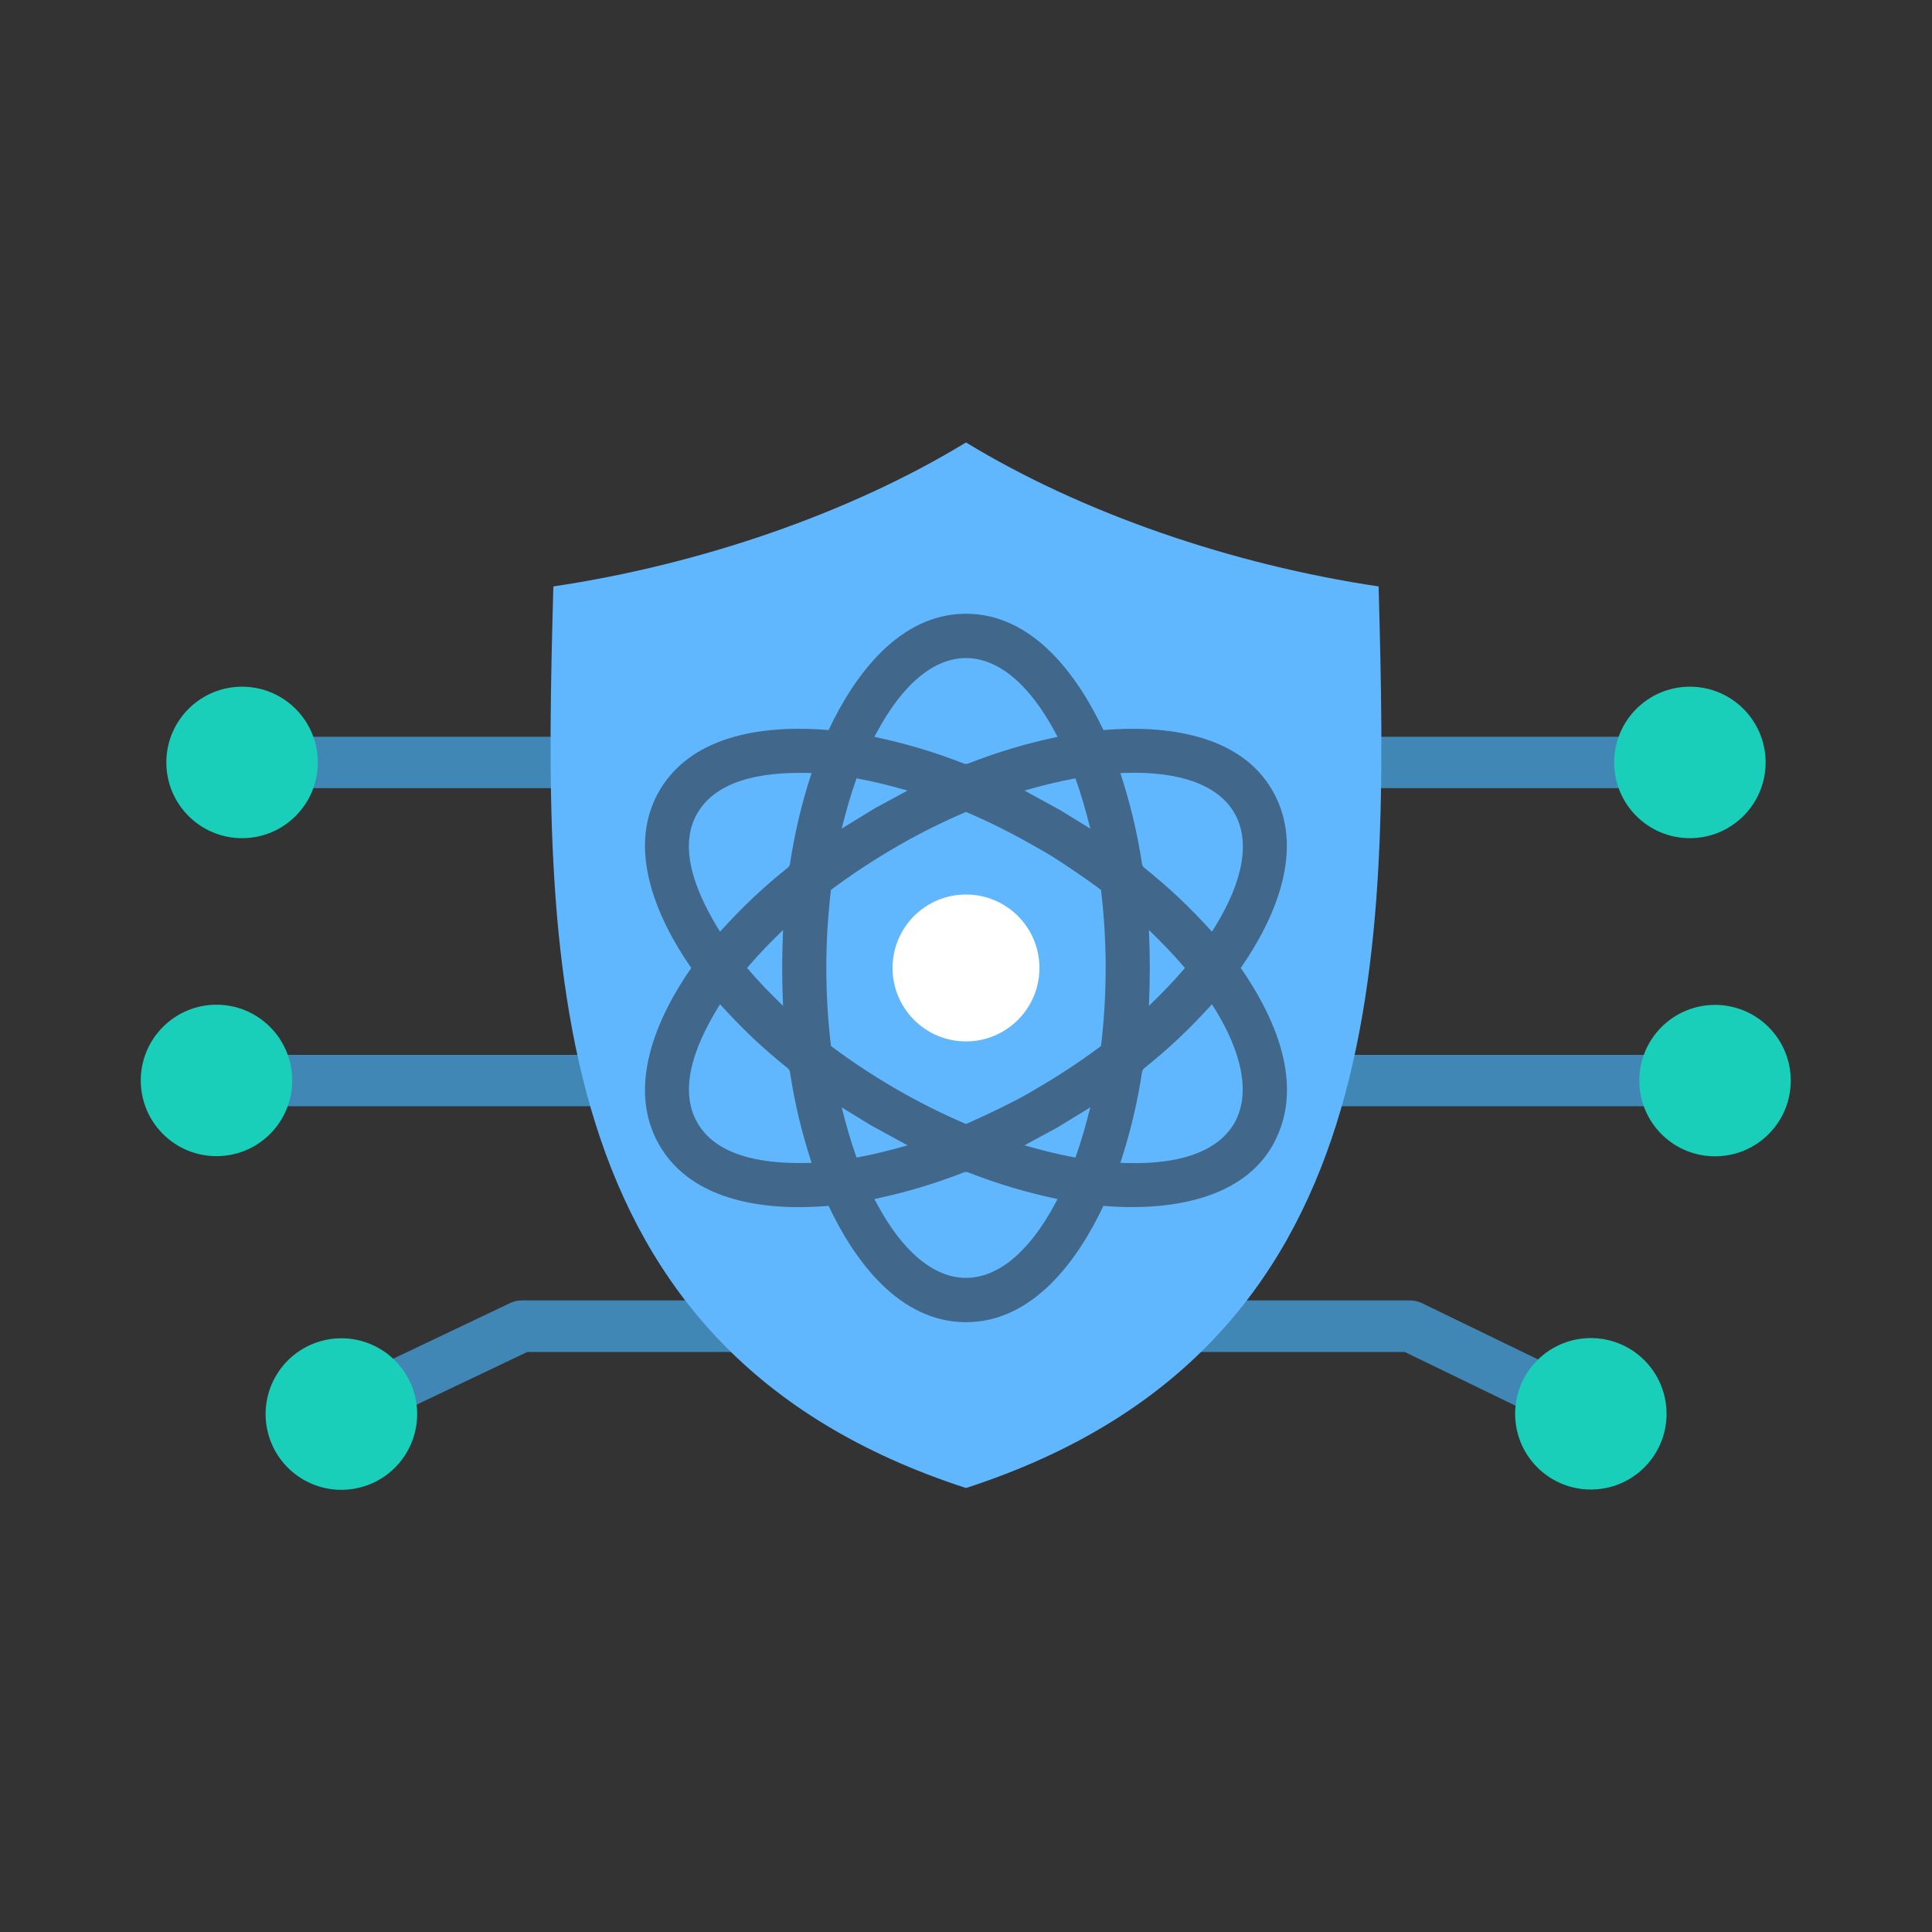
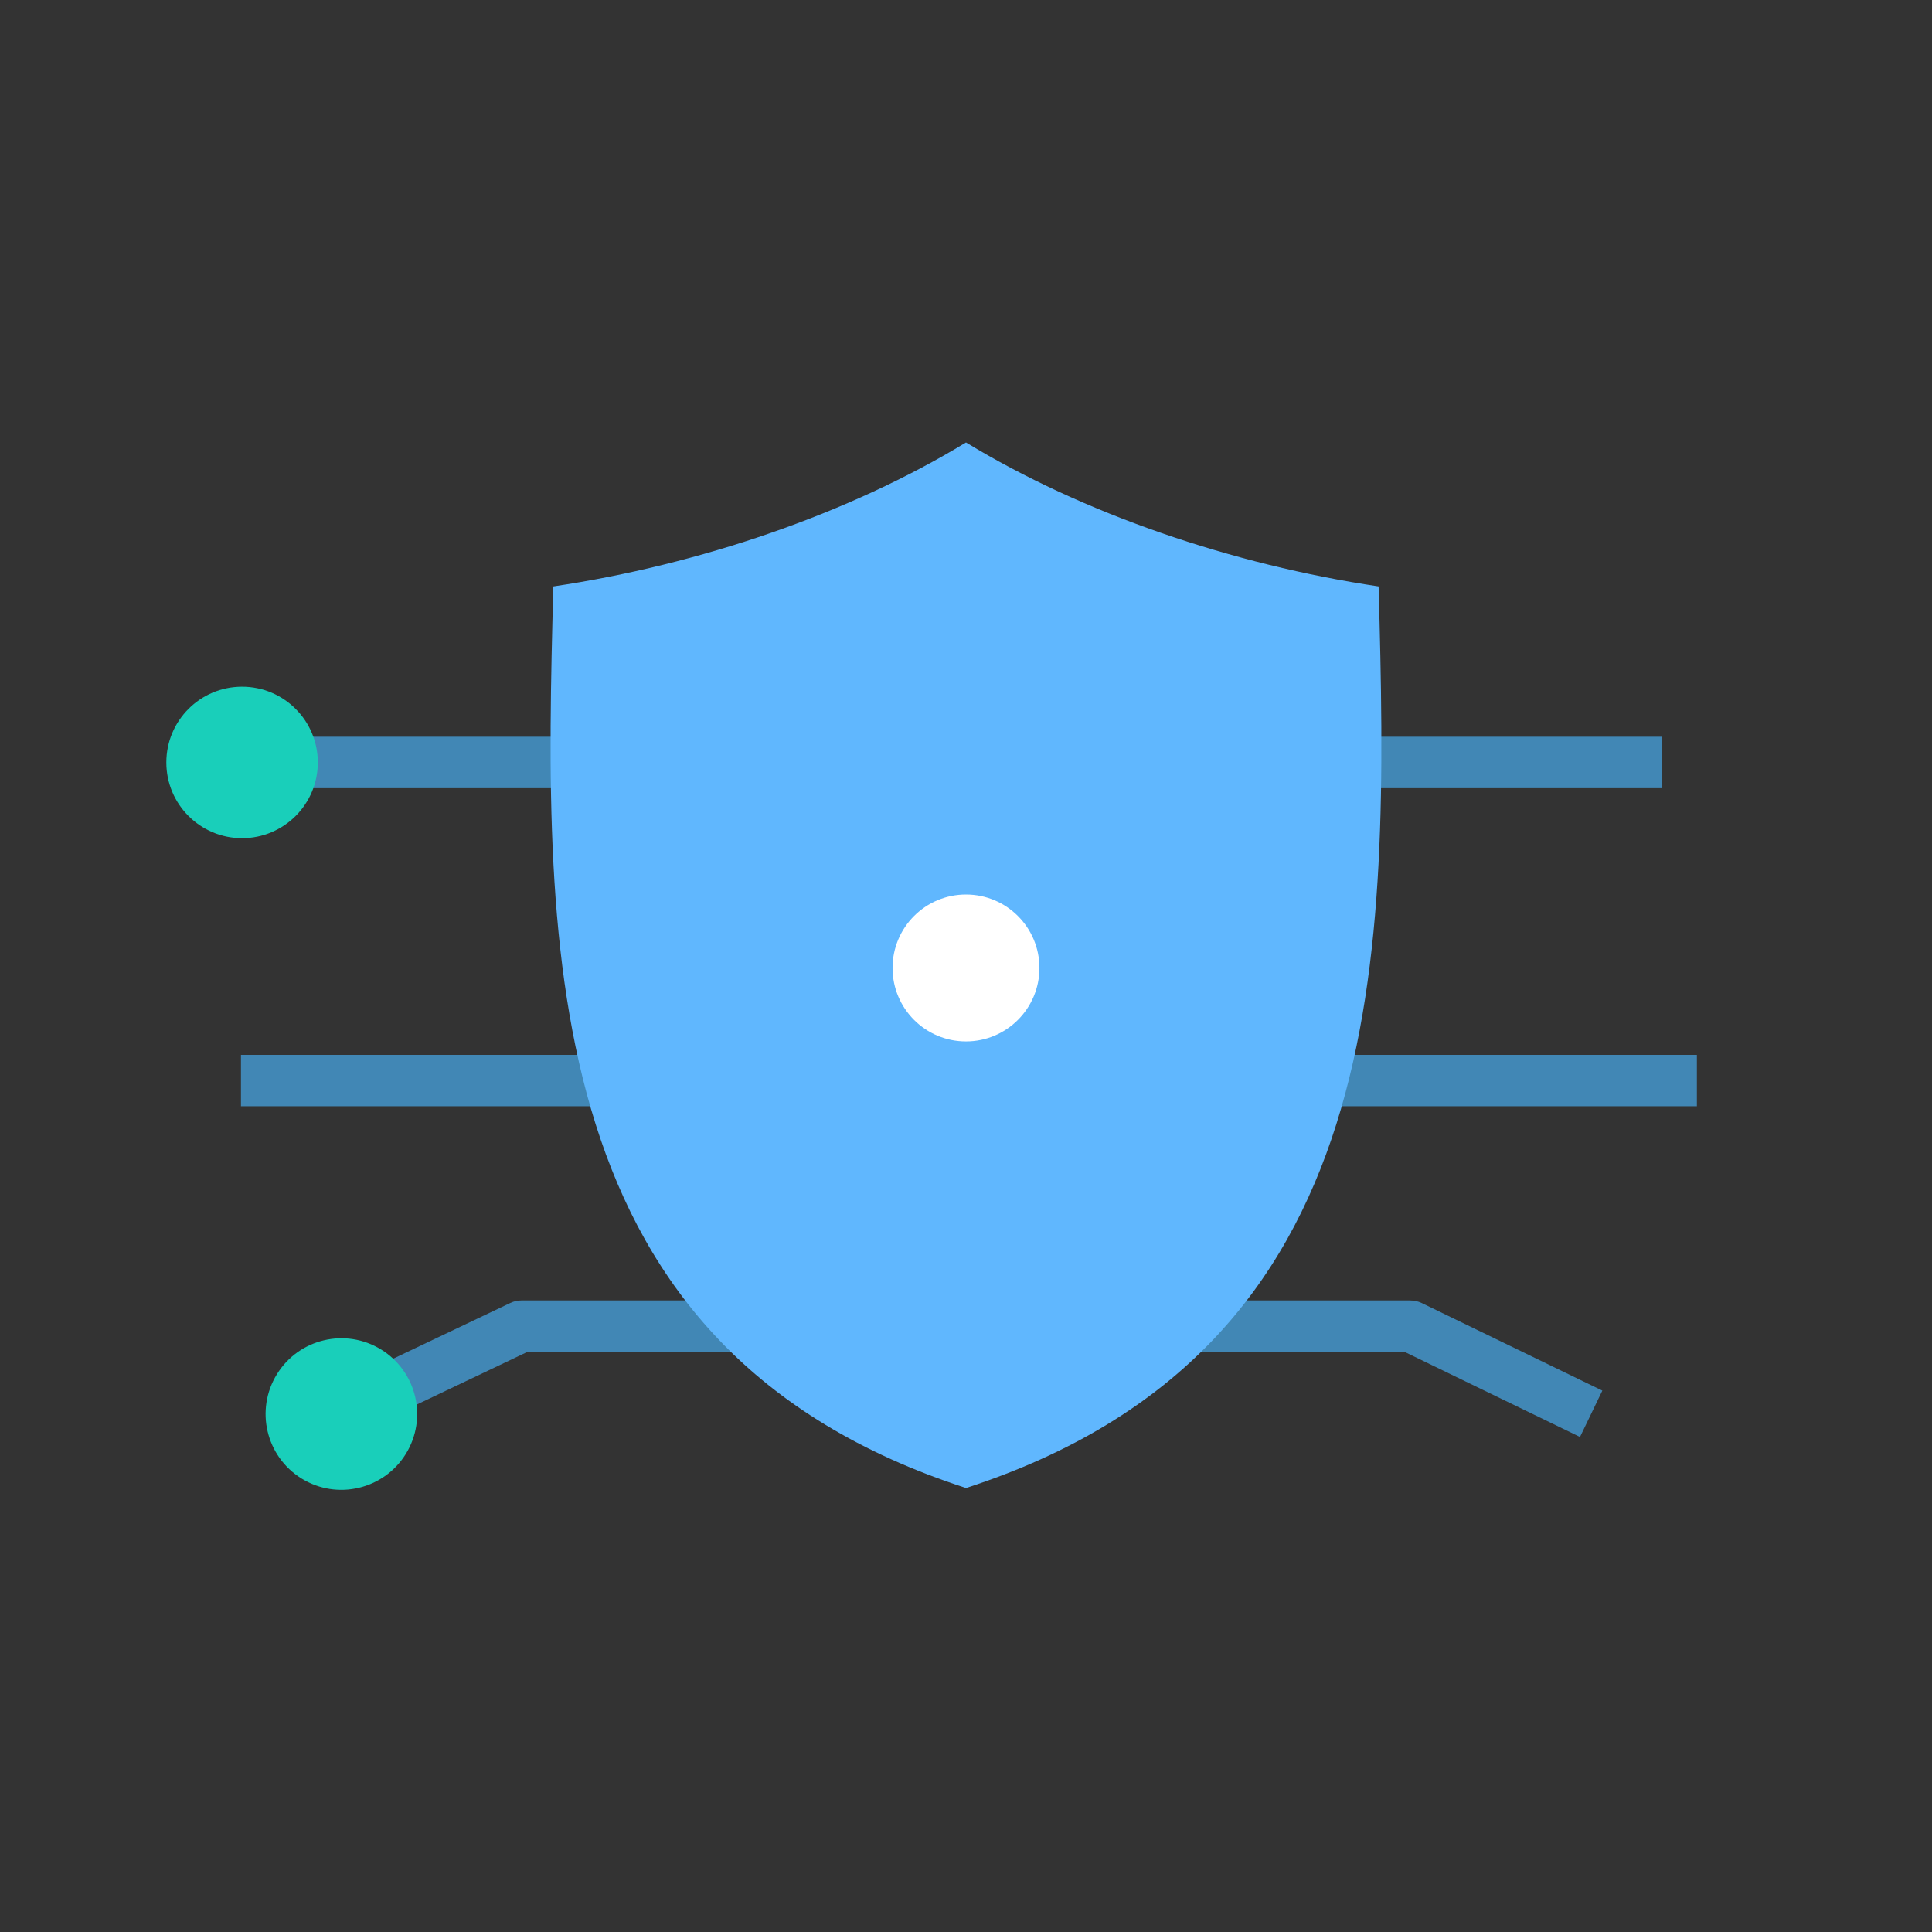
<svg xmlns="http://www.w3.org/2000/svg" width="62" height="62" viewBox="0 0 62 62" fill="none">
  <rect x="0" y="0" width="62" height="62" fill="#333333" stroke="none" />
  <path fill-rule="evenodd" clip-rule="evenodd" d="M50.704 46.114L45.081 43.387H33.492V41.732H45.266V41.734C45.387 41.734 45.509 41.761 45.625 41.816L51.421 44.627L50.704 46.114ZM11.072 44.338L16.378 41.813C16.493 41.758 16.614 41.733 16.733 41.733V41.732H27.425V43.387H16.919L11.783 45.832L11.072 44.338ZM7.733 33.852H20.805V35.5H7.733V33.852ZM8.826 23.643H18.851V25.292H8.826V23.643ZM53.33 25.292H43.017V23.643H53.33V25.292ZM54.455 35.5H41.007V33.852H54.455V35.5Z" fill="#4187B5" />
  <path fill-rule="evenodd" clip-rule="evenodd" d="M44.241 18.819C44.569 30.718 44.708 43.302 31 47.752C17.292 43.302 17.43 30.719 17.758 18.819C22.451 18.121 27.258 16.477 31 14.199C34.741 16.477 39.548 18.121 44.241 18.819Z" fill="#60B7FE" />
-   <path fill-rule="evenodd" clip-rule="evenodd" d="M31 19.696C28.855 19.696 27.416 21.676 26.591 23.428C24.68 23.268 22.286 23.516 21.191 25.324C20.068 27.178 21.065 29.454 22.183 31.063C21.076 32.655 20.088 34.894 21.158 36.746C22.23 38.603 24.661 38.86 26.591 38.698C27.415 40.45 28.855 42.43 31 42.43C33.144 42.43 34.584 40.45 35.409 38.698C37.556 38.877 40.302 38.505 41.106 36.165C41.709 34.411 40.806 32.49 39.817 31.063C40.926 29.465 41.9 27.241 40.841 25.38C39.785 23.524 37.325 23.267 35.409 23.428C34.583 21.676 33.145 19.696 31 19.696ZM38.975 32.359C40.768 35.242 39.939 37.446 36.111 37.322L35.954 37.317C36.282 36.303 36.492 35.43 36.654 34.374L36.696 34.3C37.529 33.633 38.179 33.016 38.893 32.226L38.975 32.359ZM25.997 24.957C25.703 25.867 25.491 26.807 25.346 27.752L25.303 27.826C24.471 28.493 23.82 29.11 23.107 29.899C22.459 28.858 21.682 27.28 22.384 26.088C23.087 24.893 24.815 24.769 26.045 24.808L25.997 24.957ZM28.134 23.509C29.839 20.321 32.161 20.321 33.865 23.509L33.939 23.646C32.897 23.87 32.038 24.125 31.043 24.513H30.957C29.963 24.126 29.101 23.869 28.06 23.646L28.134 23.509ZM34.013 25.992L32.875 25.37C33.466 25.204 33.895 25.093 34.512 24.978C34.72 25.57 34.838 25.996 34.989 26.591L34.013 25.992ZM36.111 24.803C39.714 24.688 40.888 26.689 38.975 29.767L38.893 29.9C38.18 29.111 37.528 28.494 36.697 27.828L36.654 27.754C36.492 26.697 36.282 25.823 35.954 24.809L36.111 24.803ZM33.865 38.617C32.161 41.805 29.839 41.805 28.134 38.617L28.061 38.479C29.102 38.256 29.961 38 30.957 37.613H31.042C32.038 38 32.897 38.256 33.939 38.479L33.865 38.617ZM27.95 36.114L27.951 36.113L29.125 36.755C28.533 36.921 28.105 37.033 27.488 37.148C27.28 36.556 27.162 36.131 27.011 35.536L27.95 36.114ZM25.346 34.374C25.508 35.431 25.717 36.302 26.045 37.317C24.819 37.357 23.076 37.237 22.383 36.036C21.689 34.835 22.456 33.273 23.107 32.226C23.82 33.016 24.471 33.633 25.303 34.3L25.346 34.374ZM24.039 30.986C24.408 30.557 24.732 30.233 25.129 29.845C25.092 30.761 25.092 31.365 25.129 32.28C24.691 31.852 24.381 31.538 23.974 31.063L24.039 30.986ZM33.206 34.967C32.753 35.262 31.53 35.843 31 36.07C30.149 35.706 29.454 35.35 28.655 34.889L28.656 34.887C27.957 34.478 27.314 34.052 26.666 33.567C26.467 31.894 26.468 30.232 26.666 28.558C27.38 28.025 28.12 27.543 28.892 27.101L28.893 27.101C29.591 26.704 30.262 26.372 31 26.055C31.837 26.415 32.512 26.759 33.299 27.211L33.299 27.211C33.806 27.477 34.852 28.197 35.333 28.557C35.532 30.23 35.532 31.893 35.333 33.567C34.63 34.092 33.966 34.528 33.206 34.967ZM33.908 36.196L34.989 35.537C34.837 36.131 34.72 36.556 34.512 37.148C33.895 37.033 33.466 36.921 32.875 36.755L33.908 36.196ZM37.96 31.139C37.592 31.569 37.267 31.893 36.871 32.28C36.908 31.365 36.908 30.76 36.871 29.845C37.309 30.273 37.618 30.588 38.026 31.063L37.96 31.139ZM28.095 25.927L27.011 26.589C27.162 25.995 27.279 25.569 27.488 24.977C28.105 25.093 28.533 25.204 29.125 25.37L28.095 25.927Z" fill="#41678A" />
  <path fill-rule="evenodd" clip-rule="evenodd" d="M31 28.706C32.301 28.706 33.357 29.761 33.357 31.063C33.357 32.364 32.301 33.42 31 33.42C29.698 33.42 28.643 32.365 28.643 31.063C28.643 29.761 29.698 28.706 31 28.706Z" fill="white" />
  <path d="M13.024 46.657C13.73 45.514 13.376 44.016 12.234 43.31C11.091 42.604 9.593 42.958 8.887 44.1C8.181 45.242 8.534 46.741 9.677 47.447C10.819 48.153 12.318 47.799 13.024 46.657Z" fill="#19CFBA" />
-   <path d="M52.77 47.089C53.719 46.14 53.719 44.601 52.77 43.652C51.821 42.703 50.283 42.703 49.334 43.652C48.385 44.601 48.385 46.14 49.334 47.089C50.283 48.038 51.821 48.038 52.77 47.089Z" fill="#19CFBA" />
-   <path d="M8.666 36.391C9.615 35.442 9.615 33.904 8.666 32.955C7.717 32.005 6.178 32.005 5.229 32.955C4.28 33.904 4.28 35.442 5.229 36.391C6.178 37.34 7.717 37.34 8.666 36.391Z" fill="#19CFBA" />
-   <path d="M56.756 36.396C57.705 35.447 57.705 33.909 56.756 32.96C55.807 32.011 54.268 32.011 53.319 32.96C52.37 33.909 52.37 35.447 53.319 36.396C54.268 37.345 55.807 37.345 56.756 36.396Z" fill="#19CFBA" />
  <path d="M7.768 26.898C9.111 26.898 10.199 25.81 10.199 24.468C10.199 23.125 9.111 22.037 7.768 22.037C6.426 22.037 5.338 23.125 5.338 24.468C5.338 25.81 6.426 26.898 7.768 26.898Z" fill="#19CFBA" />
-   <path d="M54.23 26.898C55.573 26.898 56.661 25.81 56.661 24.468C56.661 23.125 55.573 22.037 54.23 22.037C52.888 22.037 51.8 23.125 51.8 24.468C51.8 25.81 52.888 26.898 54.23 26.898Z" fill="#19CFBA" />
</svg>